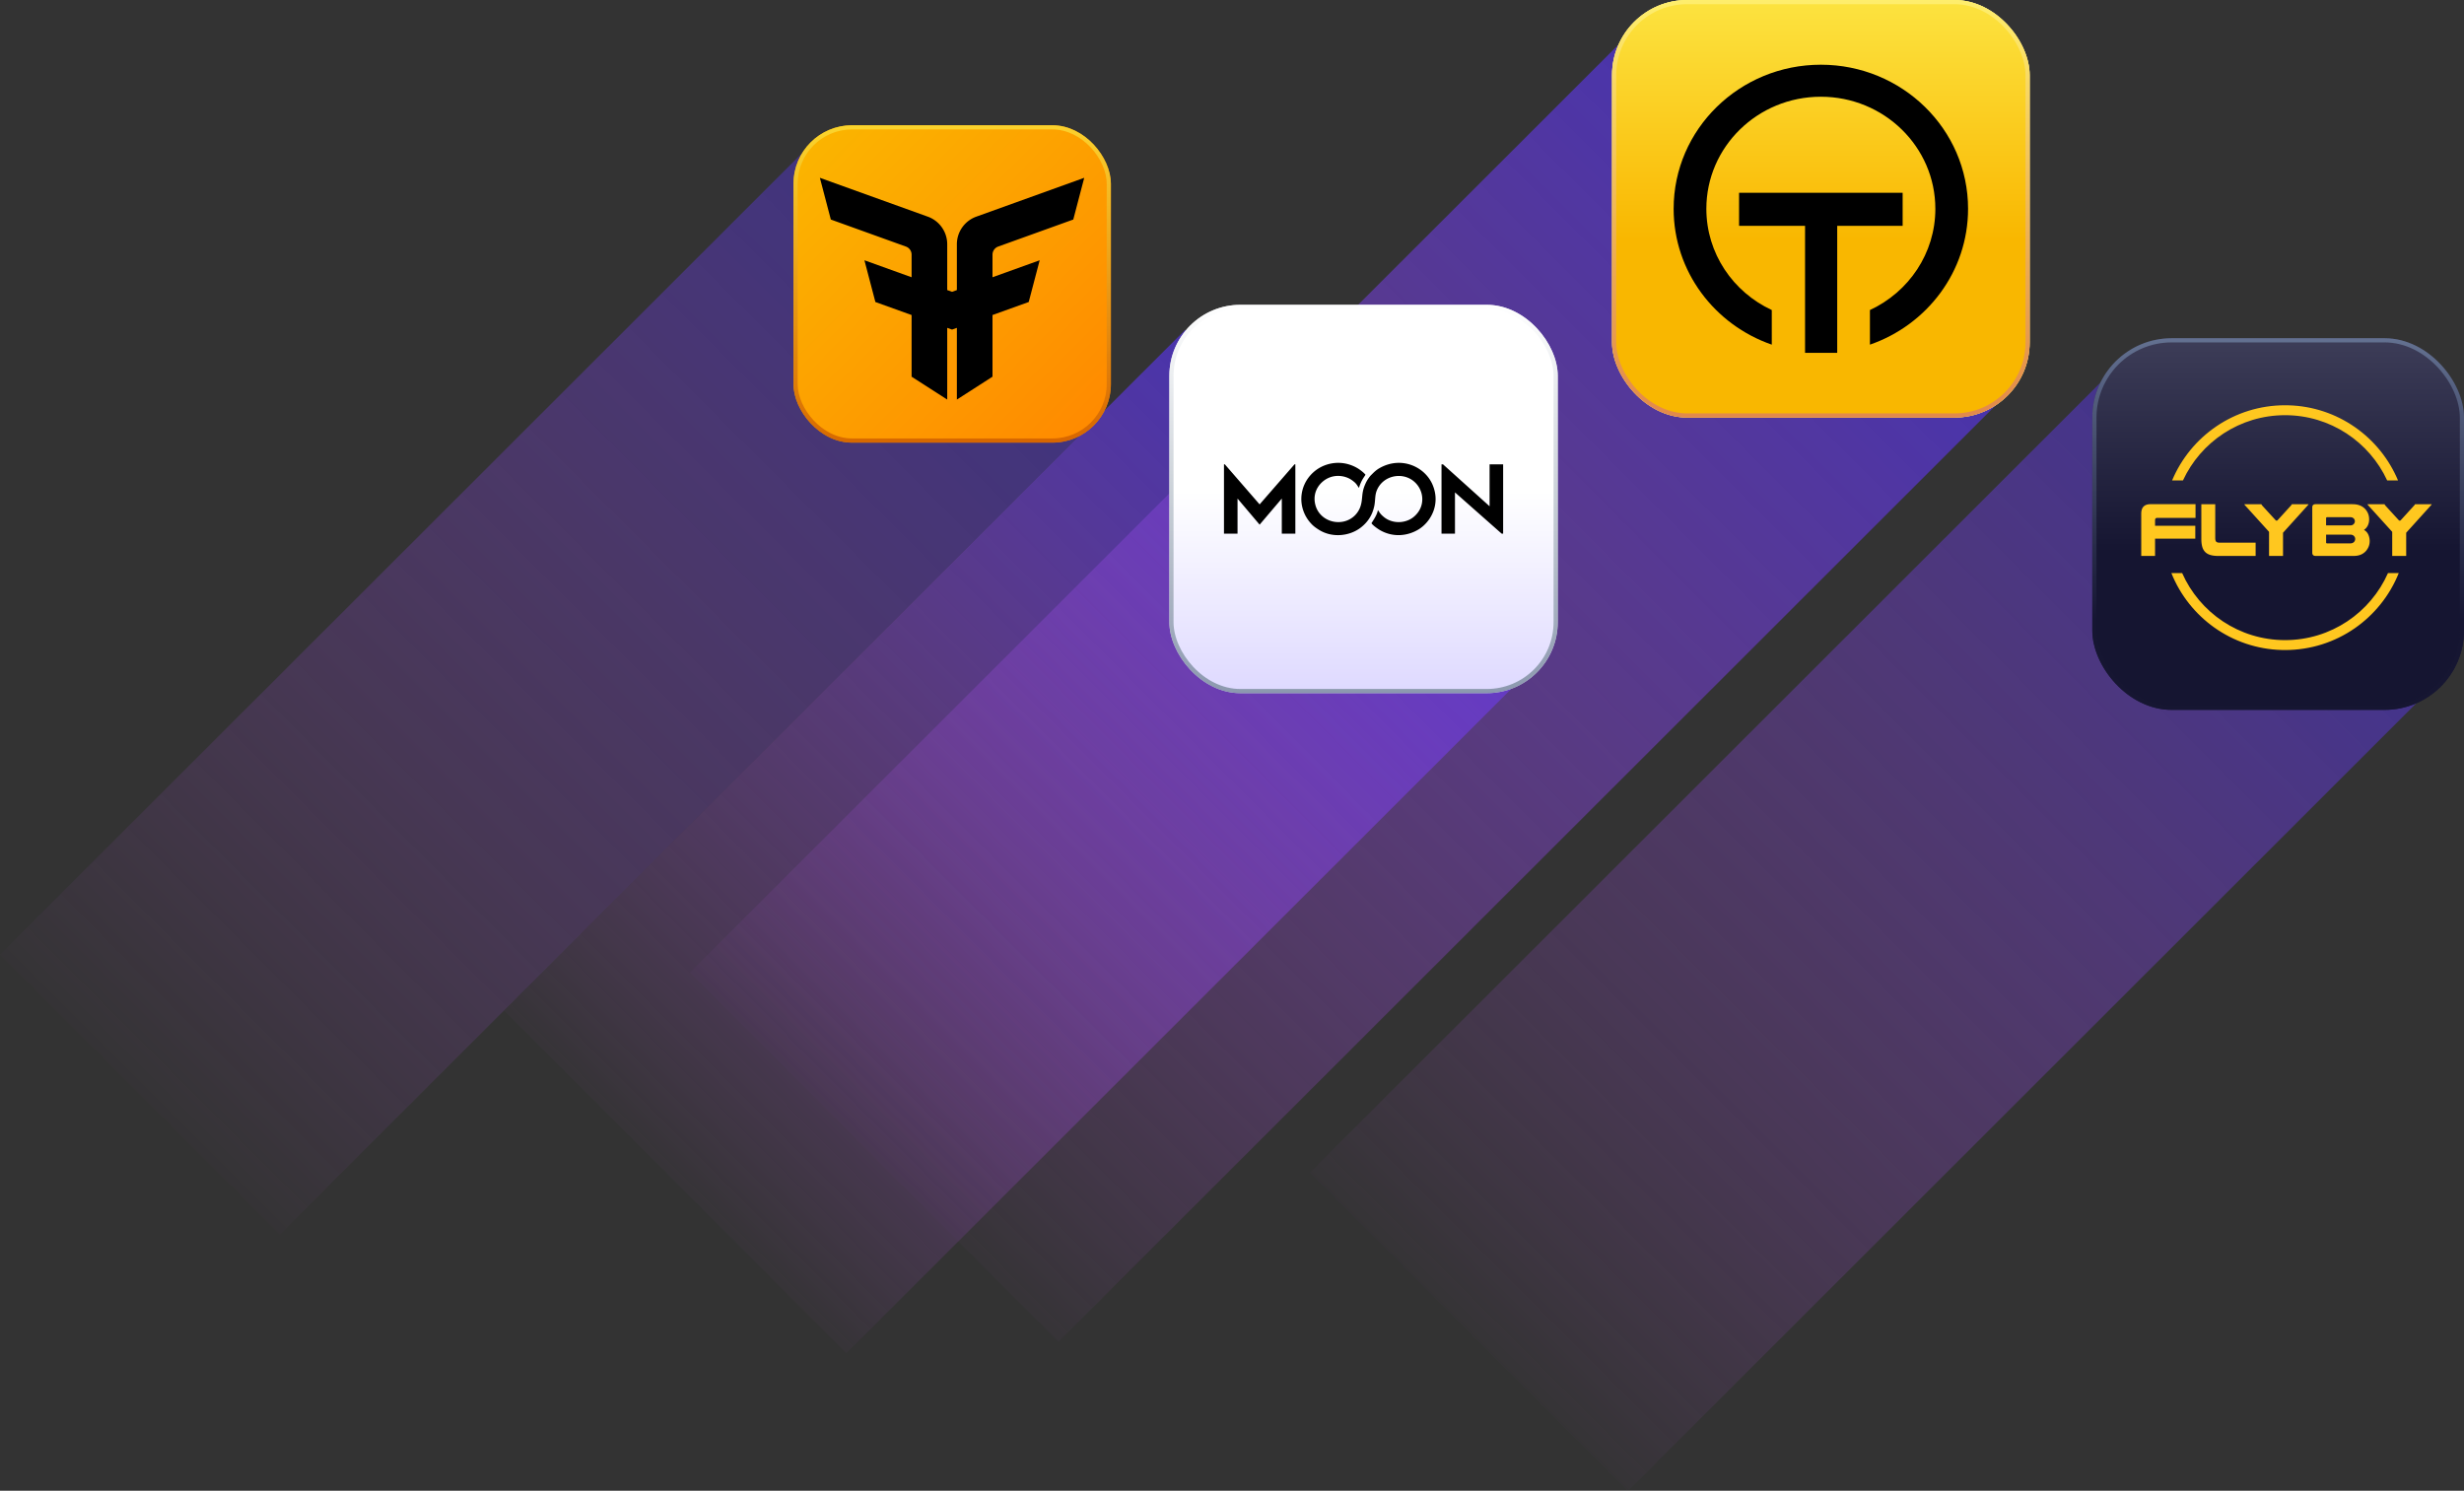
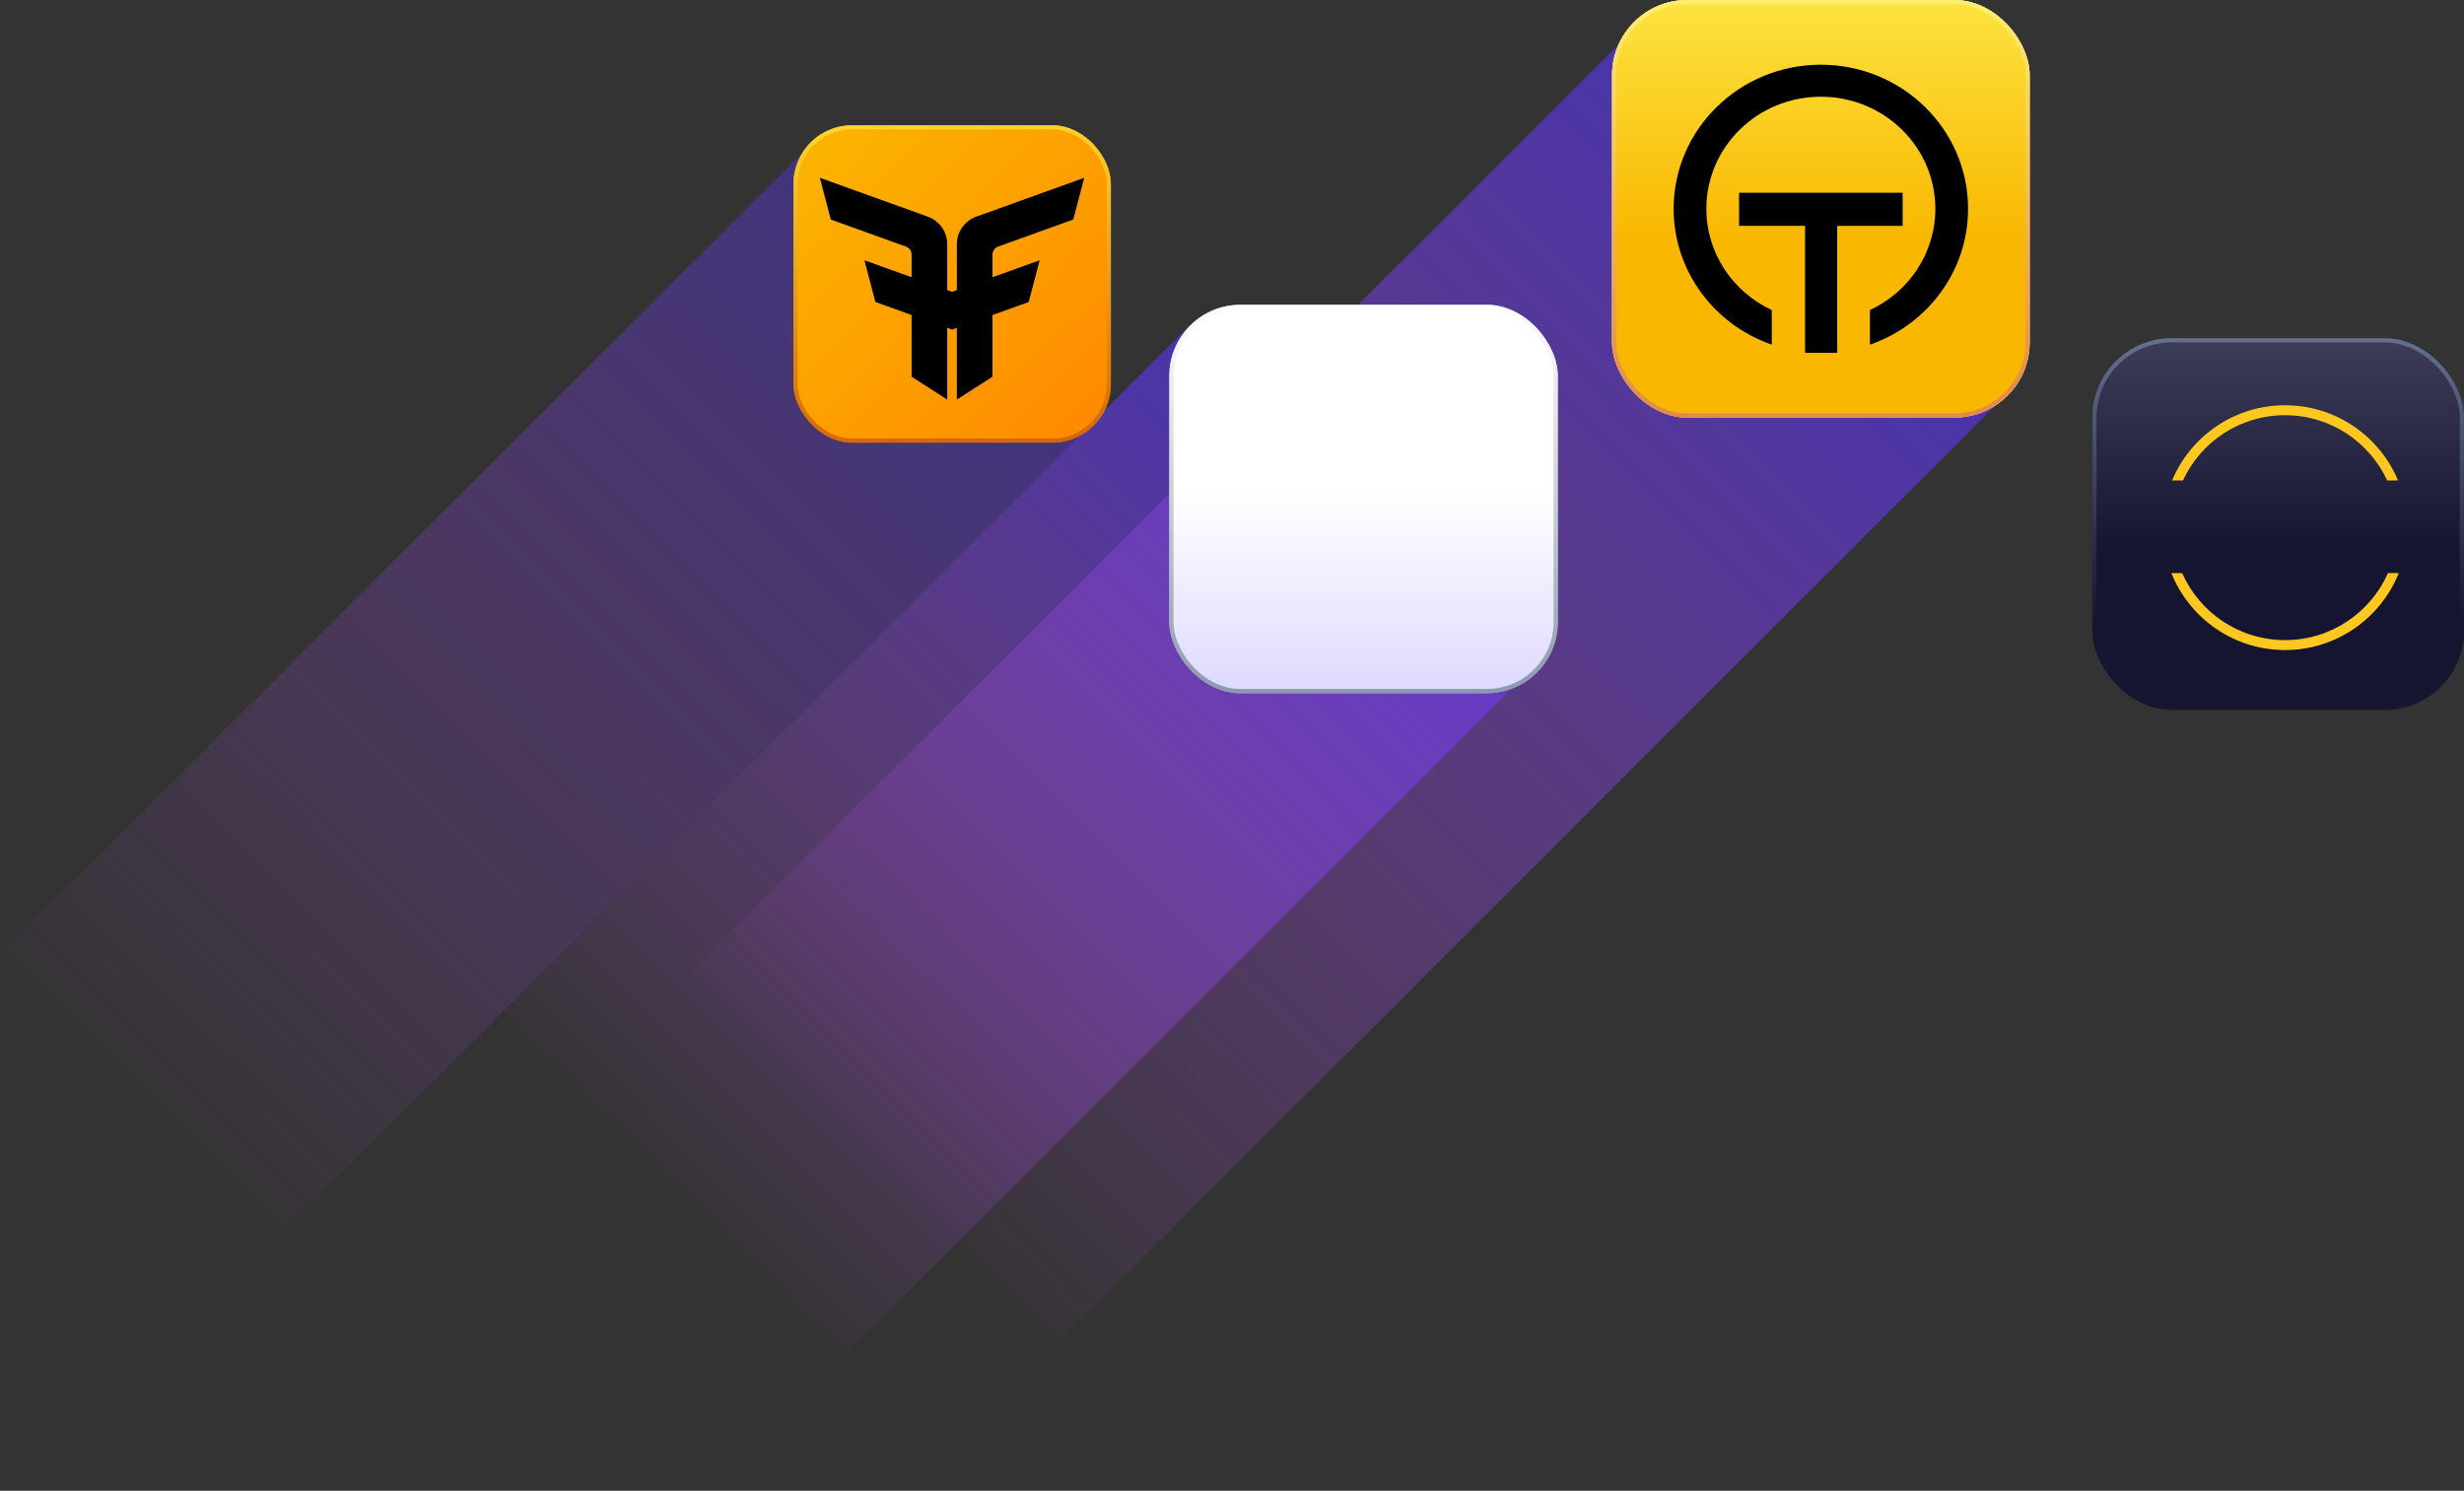
<svg xmlns="http://www.w3.org/2000/svg" width="590" height="357" fill="none">
  <rect width="100%" height="100%" fill="#333333" stroke="none" />
  <path fill="url(#a)" fill-opacity=".5" d="M0 0h275.289v94.788H0z" transform="rotate(-44.981 276.07 114.3)" />
  <path fill="url(#b)" fill-opacity=".8" d="M0 0h230.637v116.009H0z" transform="rotate(-44.981 352.62 -24.683)" />
  <path fill="url(#c)" fill-opacity=".8" d="M0 0h321.519v124.942H0z" transform="rotate(-44.981 363.9 -82.934)" />
-   <path fill="url(#d)" fill-opacity=".6" d="M0 0h274.436v107.781H0z" transform="rotate(-44.981 495.946 -238.363)" />
  <rect width="93" height="93" x="280" y="73" fill="url(#e)" rx="17" />
  <rect width="92" height="92" x="280.5" y="73.5" stroke="url(#f)" stroke-opacity=".8" rx="16.5" />
-   <path fill="#000" d="M310.169 111.198v16.609h-3.245v-8.41l-5.311 6.25-5.29-6.25v8.41h-3.245v-16.609h.204l8.331 9.594 8.353-9.594h.203Zm15.678 9.804a5.525 5.525 0 0 1-1.403 2.411c-2.988 2.999-8.481 1.678-9.509-2.611-.761-3.166 1.242-5.62 3.469-6.469 1.414-.535 2.967-.461 4.316.105.61.252 1.167.661 1.563.996.557.482.675.797.996 1.237l.107.126c0-.01.022.021.032.032.108-.504.429-1.248.654-1.688.299-.577.599-.976.888-1.437-.224-.377-1.242-1.174-1.756-1.489-2.366-1.457-5.172-1.782-7.817-.839-2.816.997-5.312 3.607-5.729 7.151-.225 1.961.246 3.722 1.06 5.19a8.883 8.883 0 0 0 1.392 1.846c.514.534 1.167.985 1.821 1.384 3.212 1.95 7.335 1.405 9.926-.619 1.725-1.342 2.806-3.072 3.235-5.263.257-1.301.085-2.464.621-3.712 1.467-3.418 5.772-4.309 8.513-2.328 2.581 1.867 3.095 5.442 1.199 7.822-.749.944-1.638 1.604-2.891 1.961-1.745.503-3.705.168-5.087-.933-1.145-.913-1.21-1.416-1.51-1.699-.224 1.153-.995 2.254-1.542 3.125.268.461 1.489 1.352 2.153 1.719 2.966 1.657 6.361 1.426 9.102-.22 2.86-1.72 5.323-5.903 3.448-10.548-1.788-4.467-7.517-7.098-12.721-4.173-.964.545-1.414 1.059-2.099 1.73-.247.241-.6.734-.825 1.09-.214.336-.471.85-.696 1.416-.75 1.845-.45 3.103-.91 4.687Zm33.732 6.805-11.19-9.888v9.888h-3.224v-16.609h.354l11.158 10.045v-10.045h3.245v16.609h-.343Z" />
  <rect width="100" height="100" x="386" fill="#fff" rx="18" />
  <rect width="100" height="100" x="386" fill="url(#g)" rx="18" />
  <rect width="99" height="99" x="386.5" y=".5" stroke="url(#h)" stroke-opacity=".8" rx="17.5" />
  <path fill="#000" d="M463.417 50c0 10.704-6.404 19.945-15.667 24.251v8.286C461.441 77.8 471.25 65.02 471.25 50c0-19.054-15.782-34.5-35.25-34.5S400.75 30.946 400.75 50c0 15.022 9.809 27.8 23.5 32.537V74.25c-9.263-4.306-15.667-13.547-15.667-24.251 0-14.82 12.275-26.833 27.417-26.833 15.142 0 27.417 12.013 27.417 26.833Z" />
  <path fill="#000" d="M416.417 46.167h39.166v7.918h-15.666V84.5h-7.699V54.085h-15.801v-7.918Z" />
  <rect width="89" height="89" x="501" y="81" fill="url(#i)" rx="19" />
  <rect width="88" height="88" x="501.5" y="81.5" stroke="url(#j)" stroke-opacity=".8" rx="18.5" />
  <g fill="#FFC71F" clip-path="url(#k)">
    <path d="M525.716 120.746v3.281h-9.178c-.342 0-.512.183-.512.551v1.336h9.634v3.08h-9.634v4.14h-3.309v-10.118c0-1.515.743-2.273 2.23-2.273h10.769v.003ZM531.126 133.137c-.756 0-1.391-.083-1.909-.247-.518-.167-.931-.414-1.243-.751a2.914 2.914 0 0 1-.666-1.265c-.136-.507-.201-1.098-.201-1.769v-8.359h3.328v8.047c0 .451.077.76.228.924.154.164.441.248.87.248h8.574v3.169h-8.978l-.003.003ZM537.707 121.167a1.949 1.949 0 0 1-.21-.238.878.878 0 0 1-.101-.183h4.077c.024.05.058.111.101.183.044.074.105.151.192.238l3.108 3.392c.087.084.17.127.256.127.087 0 .17-.043.256-.127l3.09-3.392a1.4 1.4 0 0 0 .312-.421h4.003a2.04 2.04 0 0 1-.33.421l-5.795 6.416v5.554h-3.346v-5.773l-5.613-6.197ZM563.32 120.746c1.304 0 2.316.393 3.034 1.172.281.306.506.662.676 1.073.169.409.256.879.256 1.404 0 .526-.108 1.024-.321 1.457a2.647 2.647 0 0 1-.922 1.054c.463.245.808.613 1.033 1.098.225.489.339 1.021.339 1.596 0 .439-.077.856-.228 1.246-.151.39-.364.745-.629 1.064a3.343 3.343 0 0 1-1.215.897c-.494.219-1.107.331-1.838.331h-9.012c-.549 0-.823-.263-.823-.789v-10.836c0-.513.274-.77.823-.77h8.83l-.003.003Zm-6.344 9.111c0 .182.086.275.256.275h5.486c.244 0 .441-.034.596-.102.154-.065.277-.155.376-.266.169-.207.256-.439.256-.696 0-.257-.093-.47-.275-.68a.986.986 0 0 0-.364-.257 1.535 1.535 0 0 0-.586-.093h-5.739v1.815l-.006.004Zm5.758-4.033c.231 0 .416-.034.558-.102.139-.068.259-.161.358-.285a.955.955 0 0 0 .219-.606.965.965 0 0 0-.219-.606 1.113 1.113 0 0 0-.358-.266c-.139-.068-.327-.102-.558-.102h-5.502c-.17 0-.256.093-.256.275v1.689h5.758v.003ZM567.196 121.167a2.04 2.04 0 0 1-.21-.238.743.743 0 0 1-.098-.183h4.077c.024.05.058.111.102.183.043.074.107.151.191.238l3.105 3.392c.087.084.173.127.256.127.084 0 .173-.043.256-.127l3.09-3.392c.161-.158.263-.3.312-.421h4.003a3.796 3.796 0 0 1-.117.183 2.251 2.251 0 0 1-.21.238l-5.795 6.416v5.554h-3.346v-5.773l-5.613-6.197h-.003Z" />
  </g>
  <path fill="#FFC71F" d="M574.376 137.244c-4.321 10.799-14.88 18.428-27.222 18.428l-.757-.01c-12.015-.305-22.231-7.841-26.463-18.418h2.579c4.181 9.454 13.64 16.051 24.641 16.051 11.002 0 20.462-6.597 24.643-16.051h2.579Zm-26.465-40.183c11.858.3 21.965 7.643 26.296 18.002h-2.598c-4.271-9.231-13.614-15.635-24.455-15.635-10.84 0-20.182 6.404-24.454 15.635h-2.598c4.423-10.578 14.869-18.012 27.052-18.012l.757.01Z" />
  <rect width="76" height="76" x="190" y="30" fill="url(#l)" rx="14" />
  <rect width="75" height="75" x="190.5" y="30.5" stroke="url(#m)" stroke-opacity=".8" rx="13.5" />
  <path fill="#000" d="m256.994 52.574-17.973 6.47a2.071 2.071 0 0 0-1.369 1.945v5.408l11.296-4.067-2.624 9.993-8.672 3.121v14.767l-8.531 5.48V78.515l-1.154.416-1.156-.417V95.69l-8.531-5.48V75.444l-8.67-3.12-2.625-9.994 11.295 4.066v-5.407a2.065 2.065 0 0 0-1.367-1.944l-17.973-6.472-2.623-9.992 25.847 9.306a7.026 7.026 0 0 1 4.647 6.611v10.969l1.156.417 1.154-.416v-10.97a7.03 7.03 0 0 1 4.648-6.611l25.848-9.306-2.623 9.993Z" />
  <defs>
    <linearGradient id="a" x1="280.556" x2="-7.795" y1="94.788" y2="94.788" gradientUnits="userSpaceOnUse">
      <stop stop-color="#4C33CC" />
      <stop offset="1" stop-color="#CF58F9" stop-opacity="0" />
    </linearGradient>
    <linearGradient id="b" x1="235.049" x2="-6.53" y1="116.009" y2="116.009" gradientUnits="userSpaceOnUse">
      <stop stop-color="#4C33CC" />
      <stop offset="1" stop-color="#CF58F9" stop-opacity="0" />
    </linearGradient>
    <linearGradient id="c" x1="327.67" x2="-9.104" y1="124.942" y2="124.942" gradientUnits="userSpaceOnUse">
      <stop stop-color="#4C33CC" />
      <stop offset="1" stop-color="#CF58F9" stop-opacity="0" />
    </linearGradient>
    <linearGradient id="d" x1="279.687" x2="-7.77" y1="107.781" y2="107.781" gradientUnits="userSpaceOnUse">
      <stop stop-color="#4C33CC" />
      <stop offset="1" stop-color="#CF58F9" stop-opacity="0" />
    </linearGradient>
    <linearGradient id="e" x1="326.5" x2="326.5" y1="117.564" y2="166" gradientUnits="userSpaceOnUse">
      <stop stop-color="#fff" />
      <stop offset="1" stop-color="#DED9FF" />
    </linearGradient>
    <linearGradient id="f" x1="326.5" x2="326.5" y1="73" y2="166" gradientUnits="userSpaceOnUse">
      <stop stop-color="#fff" />
      <stop offset="1" stop-color="#77889A" />
    </linearGradient>
    <linearGradient id="g" x1="436" x2="436" y1="0" y2="71.429" gradientUnits="userSpaceOnUse">
      <stop stop-color="#FCE340" />
      <stop offset=".807" stop-color="#F9B700" />
    </linearGradient>
    <linearGradient id="h" x1="436" x2="436" y1="0" y2="100" gradientUnits="userSpaceOnUse">
      <stop stop-color="#FFF177" />
      <stop offset="1" stop-color="#DC7D5D" />
    </linearGradient>
    <linearGradient id="i" x1="545.5" x2="545.5" y1="81" y2="144.571" gradientUnits="userSpaceOnUse">
      <stop stop-color="#3D3D58" />
      <stop offset=".807" stop-color="#151531" />
    </linearGradient>
    <linearGradient id="j" x1="545.5" x2="545.5" y1="81" y2="148.644" gradientUnits="userSpaceOnUse">
      <stop stop-color="#6D7E9F" />
      <stop offset="1" stop-color="#161632" />
    </linearGradient>
    <linearGradient id="l" x1="189.629" x2="265.629" y1="30.13" y2="105.138" gradientUnits="userSpaceOnUse">
      <stop stop-color="#FBB700" />
      <stop offset="1" stop-color="#F80" />
    </linearGradient>
    <linearGradient id="m" x1="228" x2="228" y1="30" y2="106" gradientUnits="userSpaceOnUse">
      <stop stop-color="#FBDD38" />
      <stop offset="1" stop-color="#CD5C00" />
    </linearGradient>
    <clipPath id="k">
-       <path fill="#fff" d="M512.536 120.024h70.028v13.467h-70.028z" />
-     </clipPath>
+       </clipPath>
  </defs>
</svg>